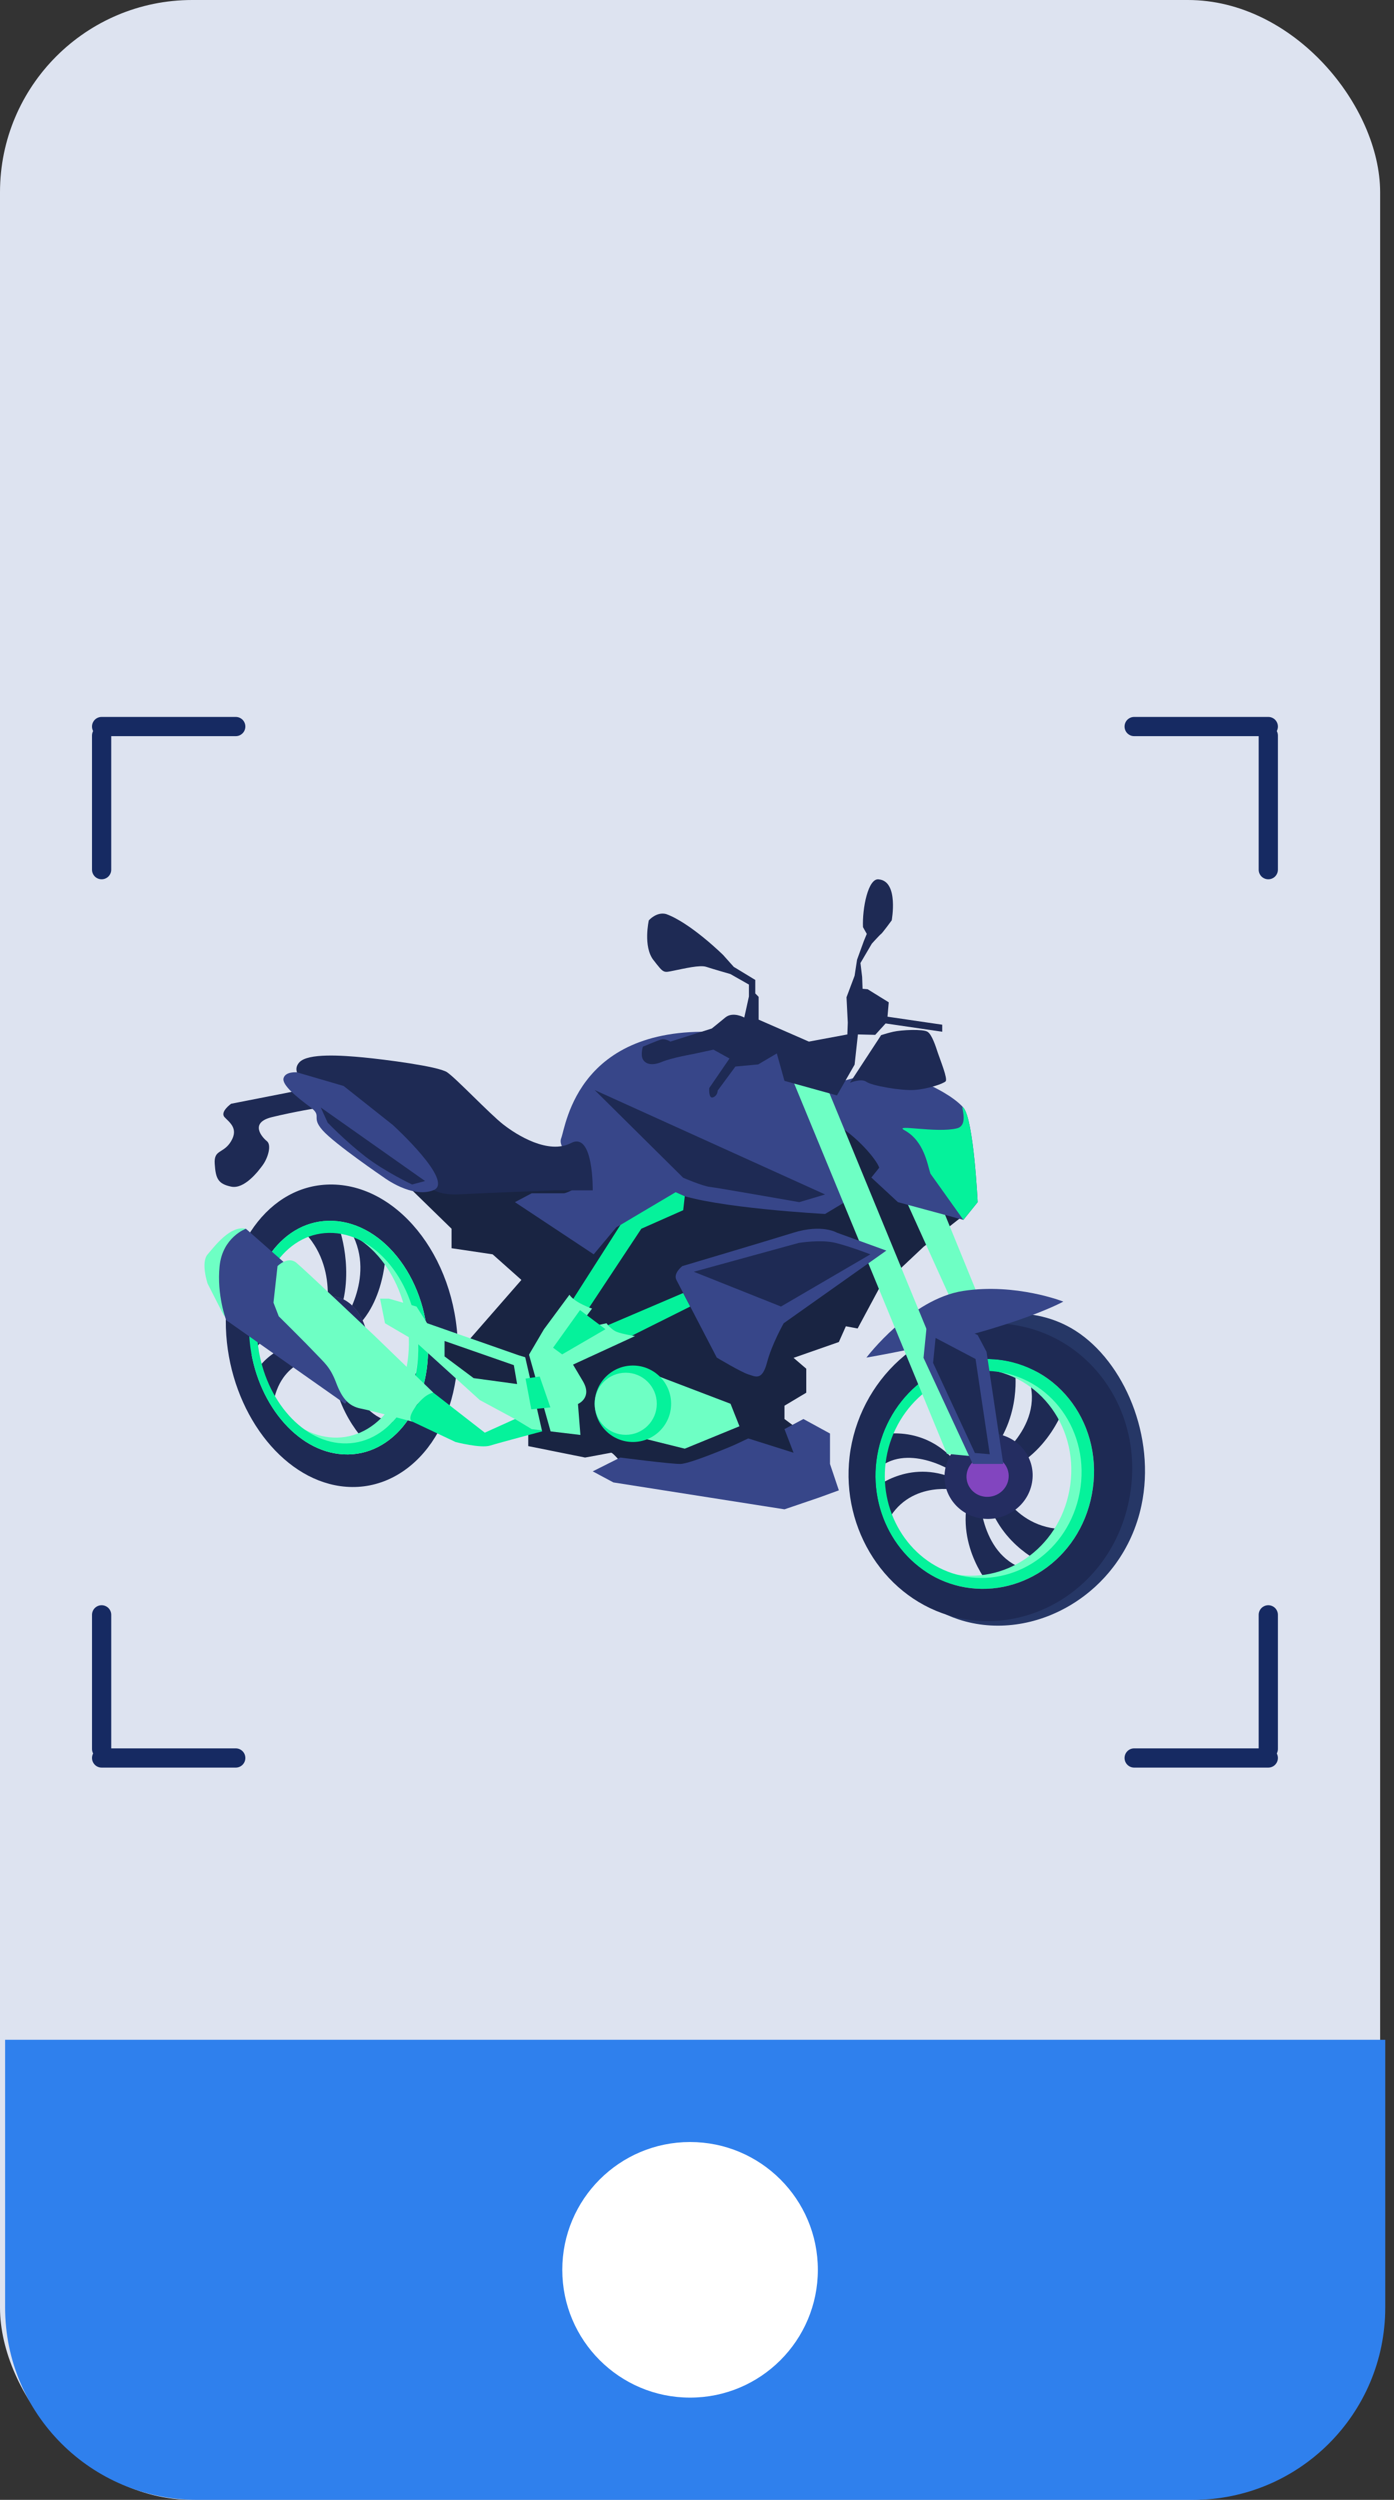
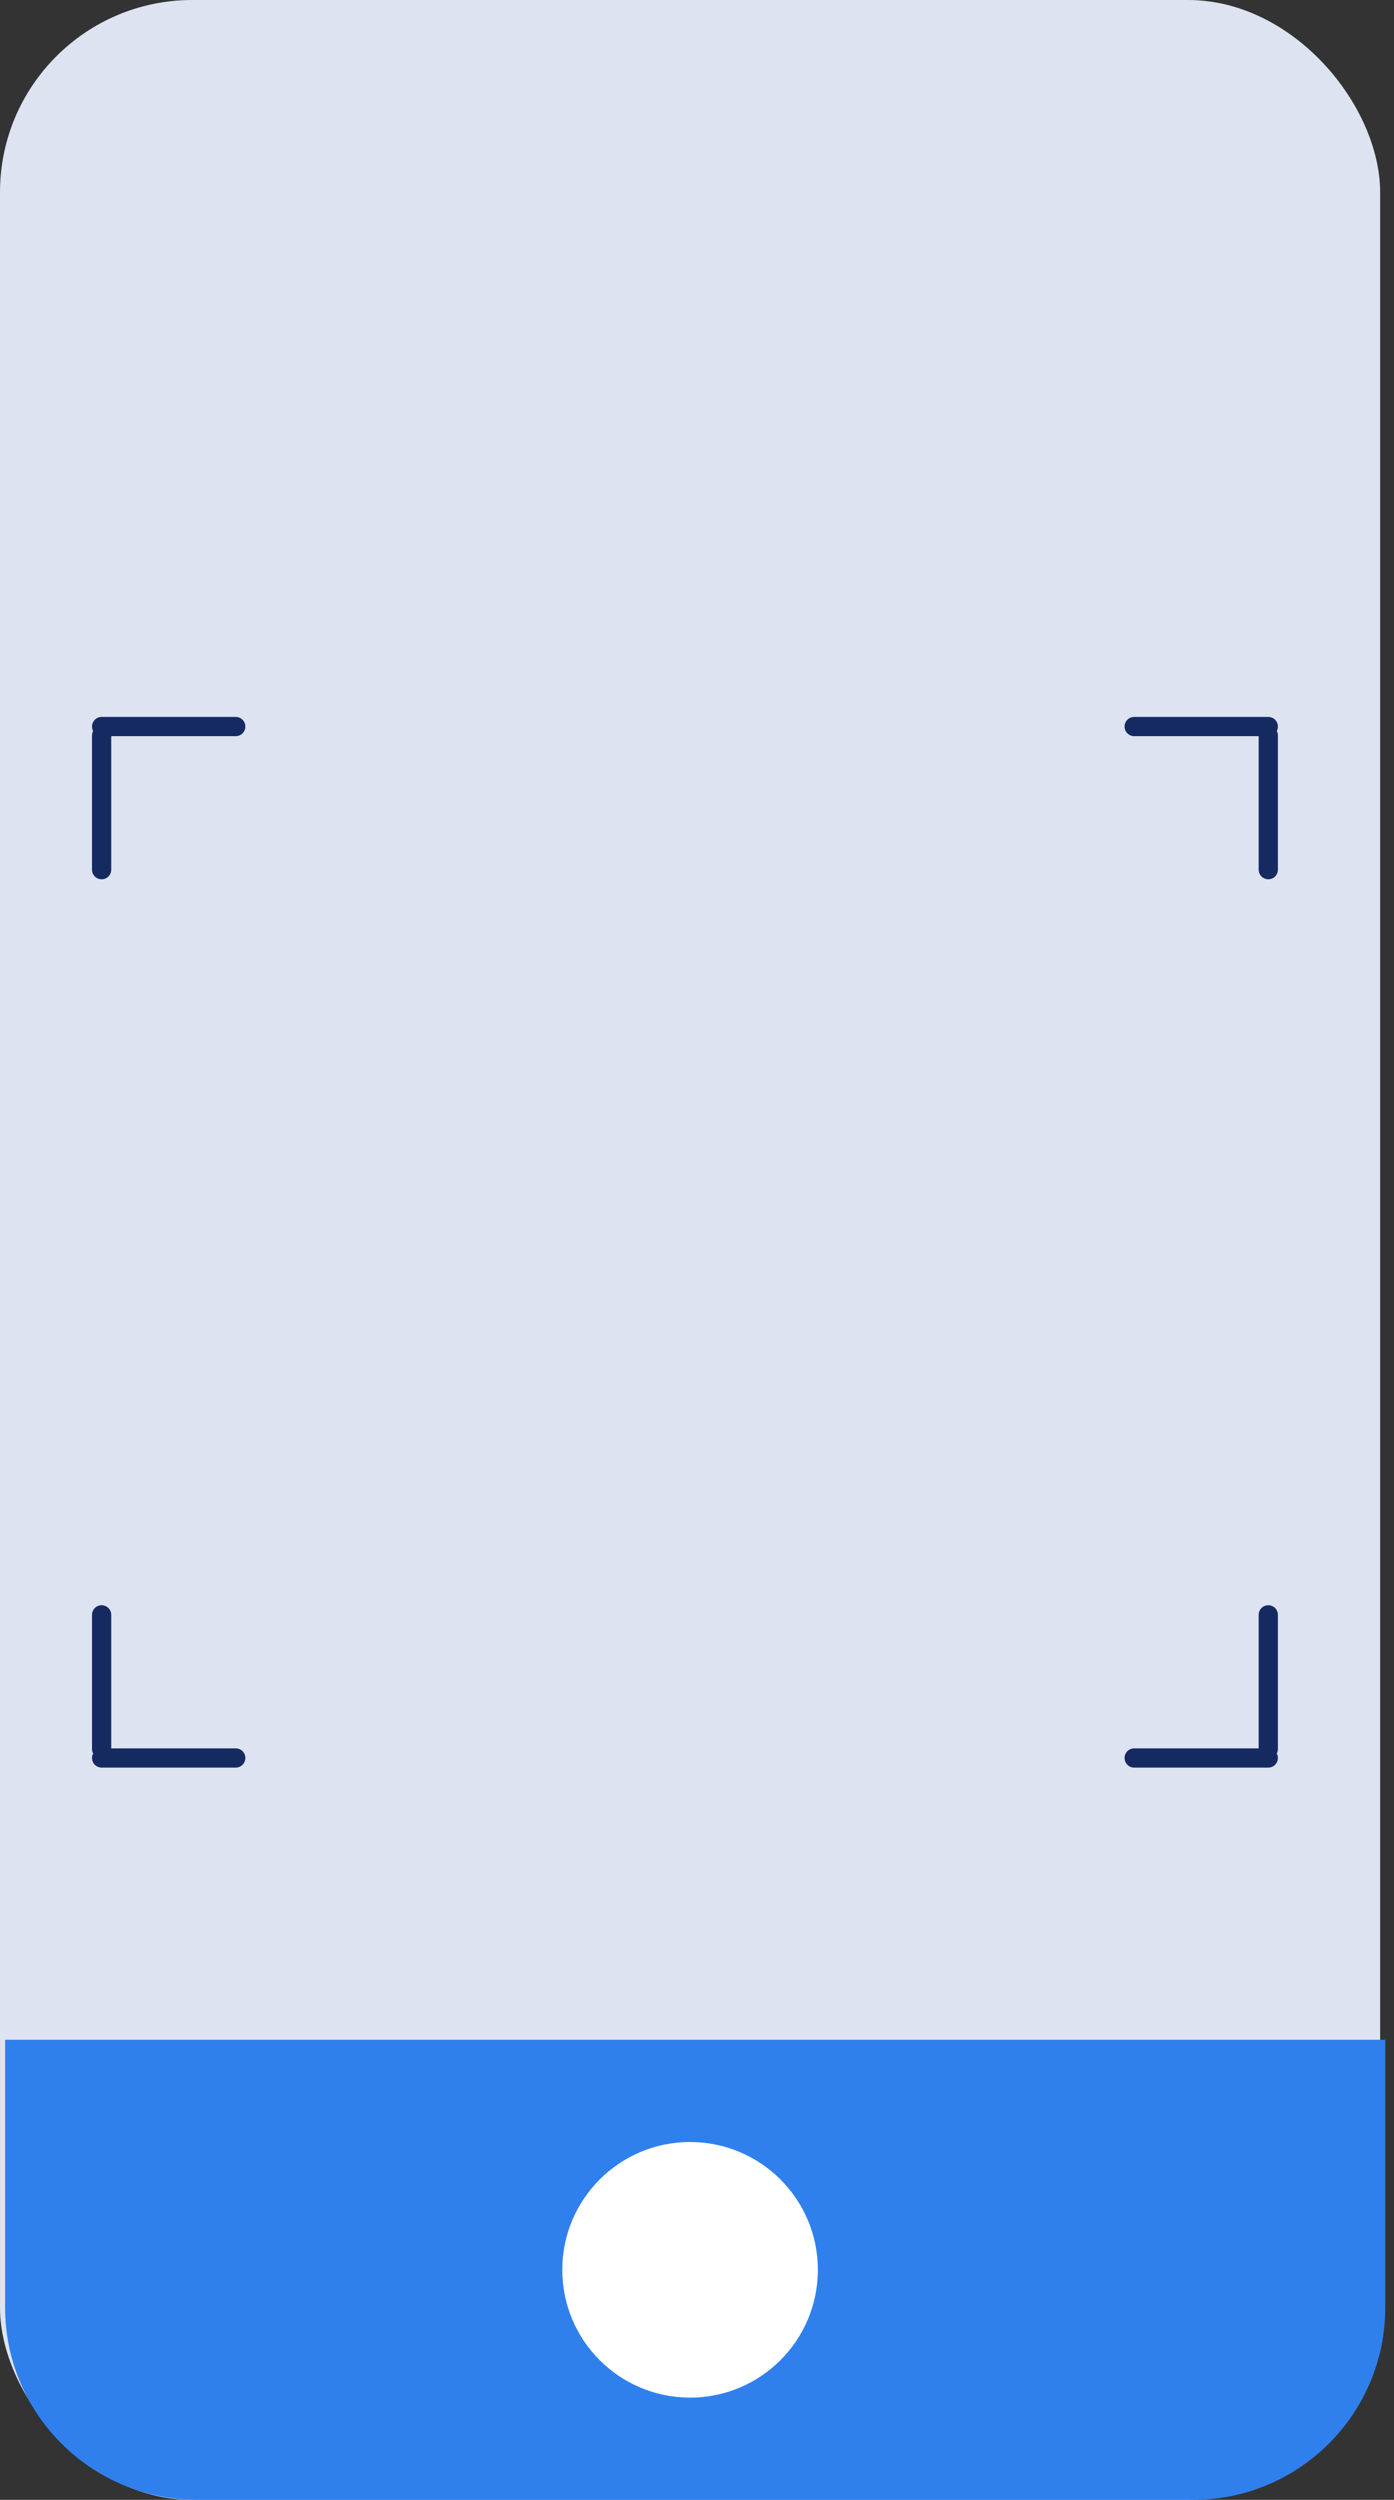
<svg xmlns="http://www.w3.org/2000/svg" width="145" height="260" viewBox="0 0 145 260" fill="none">
  <rect x="0" y="0" width="145" height="260" fill="#333333" stroke="none" />
  <rect width="143.558" height="260" rx="20" fill="#DDE3F0" />
  <path d="M0.532 212.147H144.09V240C144.09 251.046 135.136 260 124.09 260H20.532C9.486 260 0.532 251.046 0.532 240V212.147Z" fill="#2F80ED" />
  <g clip-path="url(#clip0)">
    <path d="M33.185 141.18C33.185 141.18 28.79 141.29 28.318 146.76L26.325 143.068C26.325 143.068 28.398 139.108 32.582 139.936L33.185 141.18Z" fill="#1E2A54" />
    <path d="M32.222 139.155C32.222 139.155 27.288 137.119 25.898 141.681L25.089 137.384C25.089 137.384 28.442 134.884 32.211 137.894L32.222 139.155Z" fill="#1E2A54" />
    <path d="M33.647 137.862C33.647 137.862 35.472 132.351 31.794 128.304L35.33 127.889C35.33 127.889 37.207 133.207 34.738 137.891L33.647 137.862Z" fill="#1E2A54" />
    <path d="M35.424 137.933C35.424 137.933 39.188 133.005 36.55 128.183L40.146 129.837C40.146 129.837 40.202 135.917 36.288 138.679L35.424 137.933Z" fill="#1E2A54" />
    <path d="M36.193 139.107C36.193 139.107 39.059 144.375 43.643 142.715L42.092 146.826C42.092 146.826 37.716 145.71 35.701 140.335L36.193 139.107Z" fill="#1E2A54" />
-     <path d="M35.383 141.077C35.383 141.077 36.995 147.828 41.3 147.917L38.59 150.525C38.59 150.525 34.745 147.213 34.536 141.597L35.383 141.077Z" fill="#1E2A54" />
    <path d="M24.952 138.38C25.357 144.636 29.41 150.035 34.27 150.619C39.433 151.239 43.725 146.264 43.549 139.284C43.369 132.091 38.563 126.221 33.154 126.368C28.079 126.506 24.537 131.953 24.952 138.38ZM34.217 149.479C29.816 148.981 26.133 144.095 25.776 138.42C25.41 132.605 28.634 127.716 33.212 127.626C38.06 127.532 42.352 132.8 42.527 139.235C42.698 145.498 38.867 150.006 34.217 149.479Z" fill="#6EFFC4" />
    <path d="M33.958 123.207C27.417 123.536 22.965 130.655 23.537 138.866C24.09 146.801 29.213 153.698 35.401 154.566C42.092 155.504 47.795 149.173 47.626 140.037C47.449 130.532 41.068 122.85 33.958 123.207ZM44.526 139.887C44.702 146.867 40.41 151.841 35.247 151.221C30.387 150.638 26.334 145.239 25.929 138.983C25.514 132.555 29.056 127.109 34.13 126.971C39.54 126.823 44.346 132.693 44.526 139.887Z" fill="#1E2A54" />
-     <path d="M25.93 138.983C26.334 145.239 30.388 150.637 35.247 151.221C40.411 151.841 44.702 146.867 44.527 139.887C44.346 132.693 39.54 126.824 34.131 126.97C29.057 127.108 25.514 132.555 25.93 138.983ZM35.195 150.082C30.793 149.583 27.111 144.697 26.753 139.023C26.388 133.208 29.611 128.318 34.189 128.229C39.037 128.134 43.329 133.402 43.505 139.837C43.676 146.101 39.845 150.608 35.195 150.082Z" fill="#05F29B" />
    <path d="M31.31 139.245C31.44 141.682 33.034 143.753 34.91 143.895C36.829 144.041 38.34 142.122 38.242 139.582C38.143 137.014 36.445 134.878 34.493 134.838C32.586 134.798 31.179 136.781 31.31 139.245Z" fill="#787572" />
    <path d="M31.31 139.245C31.44 141.682 33.034 143.753 34.91 143.895C36.829 144.041 38.34 142.122 38.242 139.582C38.143 137.014 36.445 134.878 34.493 134.838C32.586 134.798 31.179 136.781 31.31 139.245Z" fill="#242D61" />
    <path d="M33.061 139.33C33.119 140.514 33.894 141.513 34.803 141.569C35.721 141.626 36.431 140.699 36.38 139.491C36.328 138.278 35.529 137.263 34.603 137.23C33.688 137.198 33.002 138.14 33.061 139.33Z" fill="#8245BF" />
    <path d="M99.238 154.938C99.238 154.938 94.018 153.958 91.996 158.929L90.66 155.012C90.66 155.012 94.15 151.815 98.866 153.617L99.238 154.938Z" fill="#1E2A54" />
    <path d="M98.657 152.794C98.657 152.794 93.384 149.675 90.533 153.617L90.732 149.398C90.732 149.398 95.353 147.838 98.994 151.599L98.657 152.794Z" fill="#1E2A54" />
-     <path d="M100.714 151.919C100.714 151.919 104.475 147.103 101.19 142.331L105.592 142.76C105.592 142.76 106.331 148.345 102.011 152.214L100.714 151.919Z" fill="#1E2A54" />
    <path d="M102.823 152.423C102.823 152.423 108.801 148.633 106.994 143.334L110.91 145.8C110.91 145.8 109.185 151.679 103.648 153.345L102.823 152.423Z" fill="#1E2A54" />
    <path d="M103.412 153.728C103.412 153.728 105.352 159.419 111.378 159.024L108.298 162.499C108.298 162.499 103.364 160.327 102.475 154.767L103.412 153.728Z" fill="#1E2A54" />
    <path d="M101.884 155.389C101.884 155.389 101.907 162.12 107.028 163.314L103.046 165.035C103.046 165.035 99.41 160.972 100.727 155.667L101.884 155.389Z" fill="#1E2A54" />
    <path d="M90.09 151.704C89.334 157.71 93.048 163.43 98.73 164.744C104.858 166.161 111.207 162.039 112.502 155.198C113.847 148.089 109.104 141.662 102.391 141.143C96.199 140.665 90.871 145.495 90.09 151.704ZM98.898 163.649C93.739 162.493 90.356 157.309 91.057 151.855C91.78 146.234 96.621 141.909 102.197 142.383C108.195 142.895 112.414 148.652 111.236 155.001C110.097 161.134 104.425 164.887 98.898 163.649Z" fill="#6EFFC4" />
    <path d="M88.658 151.749C88.114 158.859 93.26 166.297 99.707 168.428C107.438 170.983 116.761 165.812 118.726 156.593C120.259 149.403 116.914 141.639 111.888 138.416C103.159 132.818 89.479 141.002 88.658 151.749ZM114.134 155.678C112.826 162.518 106.405 166.641 100.209 165.223C94.466 163.909 90.712 158.189 91.476 152.184C92.266 145.975 97.652 141.144 103.91 141.623C110.697 142.142 115.494 148.569 114.134 155.678Z" fill="#263766" />
    <path d="M91.16 151.935C90.404 157.94 94.117 163.66 99.799 164.974C105.928 166.392 112.277 162.269 113.572 155.428C114.917 148.32 110.174 141.892 103.461 141.374C97.269 140.895 91.941 145.726 91.16 151.935ZM99.968 163.879C94.809 162.724 91.426 157.539 92.127 152.086C92.85 146.464 97.691 142.139 103.267 142.614C109.265 143.125 113.484 148.882 112.305 155.231C111.167 161.365 105.495 165.117 99.968 163.879Z" fill="#05F29B" />
    <path d="M104.036 137.654C96.022 137.224 89.306 143.583 88.371 151.5C87.476 159.088 92.124 166.365 99.301 168.179C107.213 170.179 115.64 165.004 117.437 156.031C119.328 146.589 112.946 138.132 104.036 137.654ZM113.573 155.429C112.279 162.27 105.927 166.392 99.798 164.974C94.117 163.661 90.404 157.94 91.16 151.935C91.941 145.726 97.269 140.895 103.459 141.374C110.173 141.893 114.918 148.32 113.573 155.429Z" fill="#1E2A54" />
    <path d="M98.295 152.925C97.927 155.283 99.545 157.499 101.967 157.91C104.46 158.334 106.894 156.703 107.343 154.225C107.799 151.713 106.027 149.4 103.449 149.099C100.948 148.806 98.668 150.535 98.295 152.925Z" fill="#242D61" />
    <path d="M100.56 153.25C100.374 154.399 101.168 155.471 102.346 155.655C103.54 155.842 104.686 155.049 104.891 153.872C105.098 152.689 104.269 151.594 103.056 151.435C101.859 151.278 100.748 152.094 100.56 153.25Z" fill="#8245BF" />
    <path d="M31.346 113.362L24.041 114.796C24.041 114.796 22.846 115.643 23.358 116.192C23.87 116.741 24.827 117.356 24.041 118.687C23.255 120.018 22.231 119.506 22.334 121.042C22.436 122.578 22.677 123.127 24.041 123.416C25.406 123.704 26.84 121.861 27.352 121.144C27.864 120.427 28.273 119.096 27.761 118.687C27.249 118.277 25.918 116.769 28.273 116.192C30.629 115.615 33.189 115.206 33.189 115.206L31.346 113.362Z" fill="#1E2A54" />
    <path d="M42.957 123.882L46.969 127.795V129.821L51.243 130.458L54.235 133.12L48.596 139.578L54.947 148.635V150.404L60.859 151.592C60.859 151.592 63.352 151.14 63.566 151.092C63.779 151.045 65.346 152.976 65.346 152.976L73.538 153.537L83.367 151.899L83.011 148.635L81.599 147.585V146.202L83.866 144.848V142.356L82.545 141.224L87.255 139.578L87.985 137.94L89.208 138.171L91.419 134.053L96.062 129.679L100.005 126.586L94.692 121.844L90.775 117.007L83.225 115.435L69.121 118.141L65.56 120.634L47.895 122.415L42.126 123.056L42.957 123.882Z" fill="#192442" />
    <path d="M23.323 136.897L21.599 133.513C21.599 133.513 20.854 131.317 21.599 130.458C22.345 129.599 23.96 127.42 25.576 127.795L24.146 133.148L23.323 136.897Z" fill="#6EFFC4" />
    <path d="M94.322 125.03L98.102 125.85L101.695 134.656L99.237 135.886L94.322 125.03Z" fill="#6EFFC4" />
    <path d="M90.123 141.199C90.123 141.199 94.731 135.094 100.21 134.261C105.688 133.428 110.604 135.374 110.604 135.374C110.604 135.374 104.767 138.627 90.123 141.199Z" fill="#374689" />
    <path d="M88.791 112.129C88.791 112.129 85.918 112.83 86.12 113.319C86.322 113.808 84.9 115.815 86.948 116.942C88.996 118.068 91.147 120.526 91.454 121.447L90.635 122.471L93.4 125.031L100.21 126.874L101.695 125.031C101.695 125.031 101.285 116.43 100.21 115.201C99.135 113.972 96.881 112.948 96.881 112.948C96.881 112.948 91.949 112.118 88.791 112.129Z" fill="#374689" />
    <path d="M94.09 117.557C96.138 118.683 96.472 121.141 96.779 122.062L100.21 126.875L101.695 125.031C101.695 125.031 101.285 116.43 100.21 115.201C99.795 114.727 100.88 117.016 99.544 117.352C97.418 117.885 92.832 116.865 94.09 117.557Z" fill="#05F29B" />
    <path d="M85.825 126.259C85.825 126.259 74.295 125.645 70.278 124.109L64.111 127.643L61.755 130.458L53.563 125.031L55.304 124.109H58.683C58.683 124.109 60.117 123.802 60.527 122.573C60.937 121.345 57.864 119.706 58.376 118.375C58.888 117.044 60.117 106.087 75.786 107.419C75.786 107.419 83.185 109.679 84.49 111.105C85.796 112.531 88.894 124.416 88.894 124.416L85.825 126.259Z" fill="#374689" />
    <path d="M31.136 110.49C32.034 109.502 35.642 109.773 37.792 109.978C39.943 110.183 45.575 110.9 46.497 111.514C47.419 112.128 50.901 115.815 52.334 116.941C53.768 118.068 57.045 120.107 59.401 118.882C61.756 117.658 61.654 123.802 61.654 123.802H57.762C57.762 123.802 49.672 124.109 47.931 124.211C46.19 124.314 45.166 124.007 44.039 123.085C42.912 122.163 36.773 115.712 36.773 115.712C36.773 115.712 33.389 113.255 32.672 113.05C31.955 112.845 30.112 111.617 31.136 110.49Z" fill="#1E2A54" />
    <path d="M30.889 111.528C30.889 111.528 29.702 111.412 29.497 112.129C29.292 112.846 30.931 114.151 32.262 115.137C33.593 116.123 32.289 116.123 33.555 117.556C34.822 118.99 39.942 122.472 39.942 122.472C39.942 122.472 42.884 124.681 45.1 123.781C47.316 122.881 40.864 117.007 40.864 117.007L35.744 112.948L30.889 111.528Z" fill="#374689" />
    <path d="M61.654 153.03L63.804 154.181L81.598 156.979L85.207 155.75L87.255 155.004L86.334 152.26V149.094L83.569 147.585L81.598 148.635L82.544 151.093L77.834 149.606L76.298 150.323C76.298 150.323 71.792 152.25 70.768 152.26C69.743 152.269 64.521 151.592 64.521 151.592L61.654 153.03Z" fill="#374689" />
    <path d="M64.54 127.397L59.584 135.157L61.182 136.145L66.708 127.796L71.065 125.867L71.228 124.419L70.278 123.996L64.54 127.397Z" fill="#05F29B" />
    <path d="M63.246 137.822L71.065 134.48L71.796 135.886L65.75 138.906H63.801L63.246 137.822Z" fill="#05F29B" />
    <path d="M25.575 127.796C25.575 127.796 23.152 128.671 22.842 131.682C22.531 134.694 23.525 137.303 23.525 137.303L35.888 146L39.533 140.844L29.986 131.682L25.575 127.796Z" fill="#374689" />
    <path d="M28.447 135.48L28.868 131.682C28.868 131.682 29.94 130.594 30.833 131.339C31.726 132.085 38.932 138.906 38.932 138.906L45.08 144.848C45.08 144.848 44.151 145.316 43.467 146C42.784 146.683 42.908 147.863 42.908 147.863C42.908 147.863 38.782 146.745 37.521 146.497C36.261 146.248 35.577 145.434 34.956 143.791C34.335 142.148 33.713 141.713 32.782 140.72C31.849 139.726 28.992 136.898 28.992 136.898L28.447 135.48Z" fill="#6EFFC4" />
    <path d="M42.908 147.863L47.382 149.976C47.382 149.976 49.991 150.659 50.985 150.348C51.979 150.038 57.249 148.642 57.249 148.642L54.774 147.041L50.426 149.007L45.08 144.849C45.08 144.849 44.254 144.892 43.241 146.287C42.228 147.681 42.908 147.863 42.908 147.863Z" fill="#05F29B" />
    <path d="M82.544 112.539L98.495 151.206L101.844 151.525L85.207 111.105L82.544 112.539Z" fill="#6EFFC4" />
    <path d="M96.062 141.224L101.183 152.259H104.358L102.617 140.595L101.695 138.854L98.102 137.113L96.367 138.17L96.062 141.224Z" fill="#374689" />
    <path d="M97.057 141.747L101.406 151.118L102.953 151.248L101.474 141.342L97.316 139.153L97.057 141.747Z" fill="#1E2A54" />
    <path d="M91.658 107.653L88.407 112.62C88.407 112.62 89.579 112.119 90.123 112.517C90.666 112.914 93.743 113.46 95.133 113.36C96.523 113.261 98.111 112.715 98.359 112.467C98.607 112.219 97.813 110.283 97.565 109.539C97.317 108.794 96.941 107.6 96.473 107.307C96.005 107.013 93.78 107.11 92.918 107.307C92.056 107.504 91.261 107.802 91.658 107.653Z" fill="#1E2A54" />
    <path d="M67.488 95.724C67.488 95.724 66.873 98.448 67.972 99.854C69.07 101.26 68.982 101.172 70.081 100.953C71.179 100.733 72.805 100.338 73.464 100.557C74.123 100.777 75.969 101.304 75.969 101.304L77.902 102.402V103.633L77.418 105.829C77.418 105.829 76.232 105.17 75.441 105.829C74.65 106.488 74.035 106.972 74.035 106.972L69.729 108.334C69.729 108.334 69.202 107.982 68.763 108.114C68.323 108.246 66.873 108.861 66.873 108.861C66.873 108.861 66.609 109.696 66.873 110.179C67.136 110.662 67.796 110.882 68.85 110.442C69.905 110.003 72.182 109.608 72.182 109.608L74.211 109.168L75.88 110.091L73.772 113.166C73.772 113.166 73.683 114.308 74.167 114.132C74.65 113.956 74.65 113.429 74.65 113.429L76.496 110.925L78.868 110.706L80.802 109.563L81.599 112.418L87.058 113.93L88.894 110.726L89.238 107.586L91.04 107.63L92.12 106.444L98.008 107.307V106.576L92.314 105.741L92.446 104.247L90.249 102.885L89.722 102.841L89.677 101.611L89.502 100.161L90.688 98.141C90.688 98.141 91.523 97.218 91.655 97.13C91.787 97.042 92.753 95.724 92.753 95.724C92.753 95.724 93.5 91.682 91.435 91.463C90.293 91.243 89.677 94.538 89.765 96.427L90.161 97.13L89.853 97.877L89.15 99.81L88.894 101.48L88.052 103.72L88.184 106.356L88.14 107.587L84.141 108.334L78.912 106.049V103.677L78.561 103.325V101.919L76.32 100.557L75.222 99.327C75.222 99.327 71.838 95.988 69.29 95.066C68.291 94.797 67.488 95.724 67.488 95.724Z" fill="#1E2A54" />
    <path d="M39.533 135.066L40.045 137.626L43.015 139.367L49.906 145.613L53.563 147.586L55.304 148.636L60.373 149.243L60.117 146.023C60.117 146.023 61.653 145.375 60.629 143.651C59.605 141.927 59.605 141.927 59.605 141.927L66.057 138.958C66.057 138.958 64.755 138.762 64.154 138.522C63.554 138.282 63.087 137.626 63.087 137.626L62.194 137.822L61.014 136.862L61.583 136.101C61.583 136.101 59.787 135.5 59.233 134.662L56.572 138.263L54.832 141.225L53.911 140.943L44.429 137.622L43.322 135.888L40.454 135.067H39.533V135.066Z" fill="#6EFFC4" />
    <path d="M46.243 139.471L53.447 141.983L53.789 143.95L49.266 143.334L46.243 141.077V139.471Z" fill="#192442" />
    <path d="M60.33 136.257L57.529 140.17L58.473 140.866L62.979 138.246L60.33 136.257Z" fill="#05F29B" />
    <path d="M54.821 140.17L54.537 140.742L56.368 148.763L56.707 149.975L57.529 149.779L54.821 140.17Z" fill="#192442" />
    <path d="M70.358 133.119L74.557 141.197C74.557 141.197 77.117 142.729 77.834 142.942C78.551 143.155 79.267 143.667 79.779 141.721C80.292 139.775 81.52 137.625 81.52 137.625L92.194 130.069L87.05 128.204C87.05 128.204 85.514 127.283 82.544 128.204C79.575 129.126 70.972 131.682 70.972 131.682C70.972 131.682 69.999 132.429 70.358 133.119Z" fill="#374689" />
    <path d="M54.664 143.38L55.264 146.577L57.249 146.377L56.138 143.165L54.664 143.38Z" fill="#05F29B" />
    <path d="M72.165 132.27L83.082 129.271C83.082 129.271 85.389 128.887 86.926 129.271C88.464 129.656 90.533 130.459 90.533 130.459L81.237 135.887L72.165 132.27Z" fill="#1E2A54" />
    <path d="M85.825 124.231L61.856 113.372L71.065 122.496C71.065 122.496 73.086 123.364 73.841 123.446C74.596 123.528 83.139 125.031 83.139 125.031L85.825 124.231Z" fill="#1E2A54" />
    <path d="M33.365 115.184L34.08 116.756C34.08 116.756 35.897 118.654 37.961 120.257C40.026 121.859 42.861 123.195 42.861 123.195L44.215 122.834L33.365 115.184Z" fill="#1E2A54" />
    <path d="M67.521 142.77L75.988 146L76.916 148.34L71.228 150.671L64.778 149.067L67.521 142.77Z" fill="#6EFFC4" />
    <path d="M65.833 149.975C68.029 149.975 69.809 148.195 69.809 145.999C69.809 143.803 68.029 142.023 65.833 142.023C63.637 142.023 61.857 143.803 61.857 145.999C61.857 148.195 63.637 149.975 65.833 149.975Z" fill="#05F29B" />
    <path d="M65.088 149.23C66.872 149.23 68.318 147.784 68.318 146C68.318 144.216 66.872 142.77 65.088 142.77C63.303 142.77 61.857 144.216 61.857 146C61.857 147.784 63.303 149.23 65.088 149.23Z" fill="#6EFFC4" />
  </g>
  <line x1="117.973" y1="75.564" x2="131.924" y2="75.564" stroke="#162A62" stroke-width="2" stroke-linecap="round" stroke-linejoin="round" />
  <line x1="131.924" y1="90.452" x2="131.924" y2="76.501" stroke="#162A62" stroke-width="2" stroke-linecap="round" stroke-linejoin="round" />
  <line x1="1" y1="-1" x2="14.951" y2="-1" transform="matrix(-1 0 0 1 25.521 76.564)" stroke="#162A62" stroke-width="2" stroke-linecap="round" stroke-linejoin="round" />
  <line x1="1" y1="-1" x2="14.951" y2="-1" transform="matrix(0 -1 -1 0 9.57 91.452)" stroke="#162A62" stroke-width="2" stroke-linecap="round" stroke-linejoin="round" />
  <line x1="1" y1="-1" x2="14.951" y2="-1" transform="matrix(1 0 0 -1 116.973 181.84)" stroke="#162A62" stroke-width="2" stroke-linecap="round" stroke-linejoin="round" />
  <line x1="1" y1="-1" x2="14.951" y2="-1" transform="matrix(0 1 1 0 132.924 166.952)" stroke="#162A62" stroke-width="2" stroke-linecap="round" stroke-linejoin="round" />
  <line x1="24.521" y1="182.84" x2="10.571" y2="182.84" stroke="#162A62" stroke-width="2" stroke-linecap="round" stroke-linejoin="round" />
  <line x1="10.571" y1="167.952" x2="10.571" y2="181.903" stroke="#162A62" stroke-width="2" stroke-linecap="round" stroke-linejoin="round" />
  <circle cx="71.779" cy="236.074" r="13.292" fill="white" />
  <defs>
    <clipPath id="clip0">
-       <rect width="97.832" height="77.628" fill="white" transform="translate(21.268 91.452)" />
-     </clipPath>
+       </clipPath>
  </defs>
</svg>